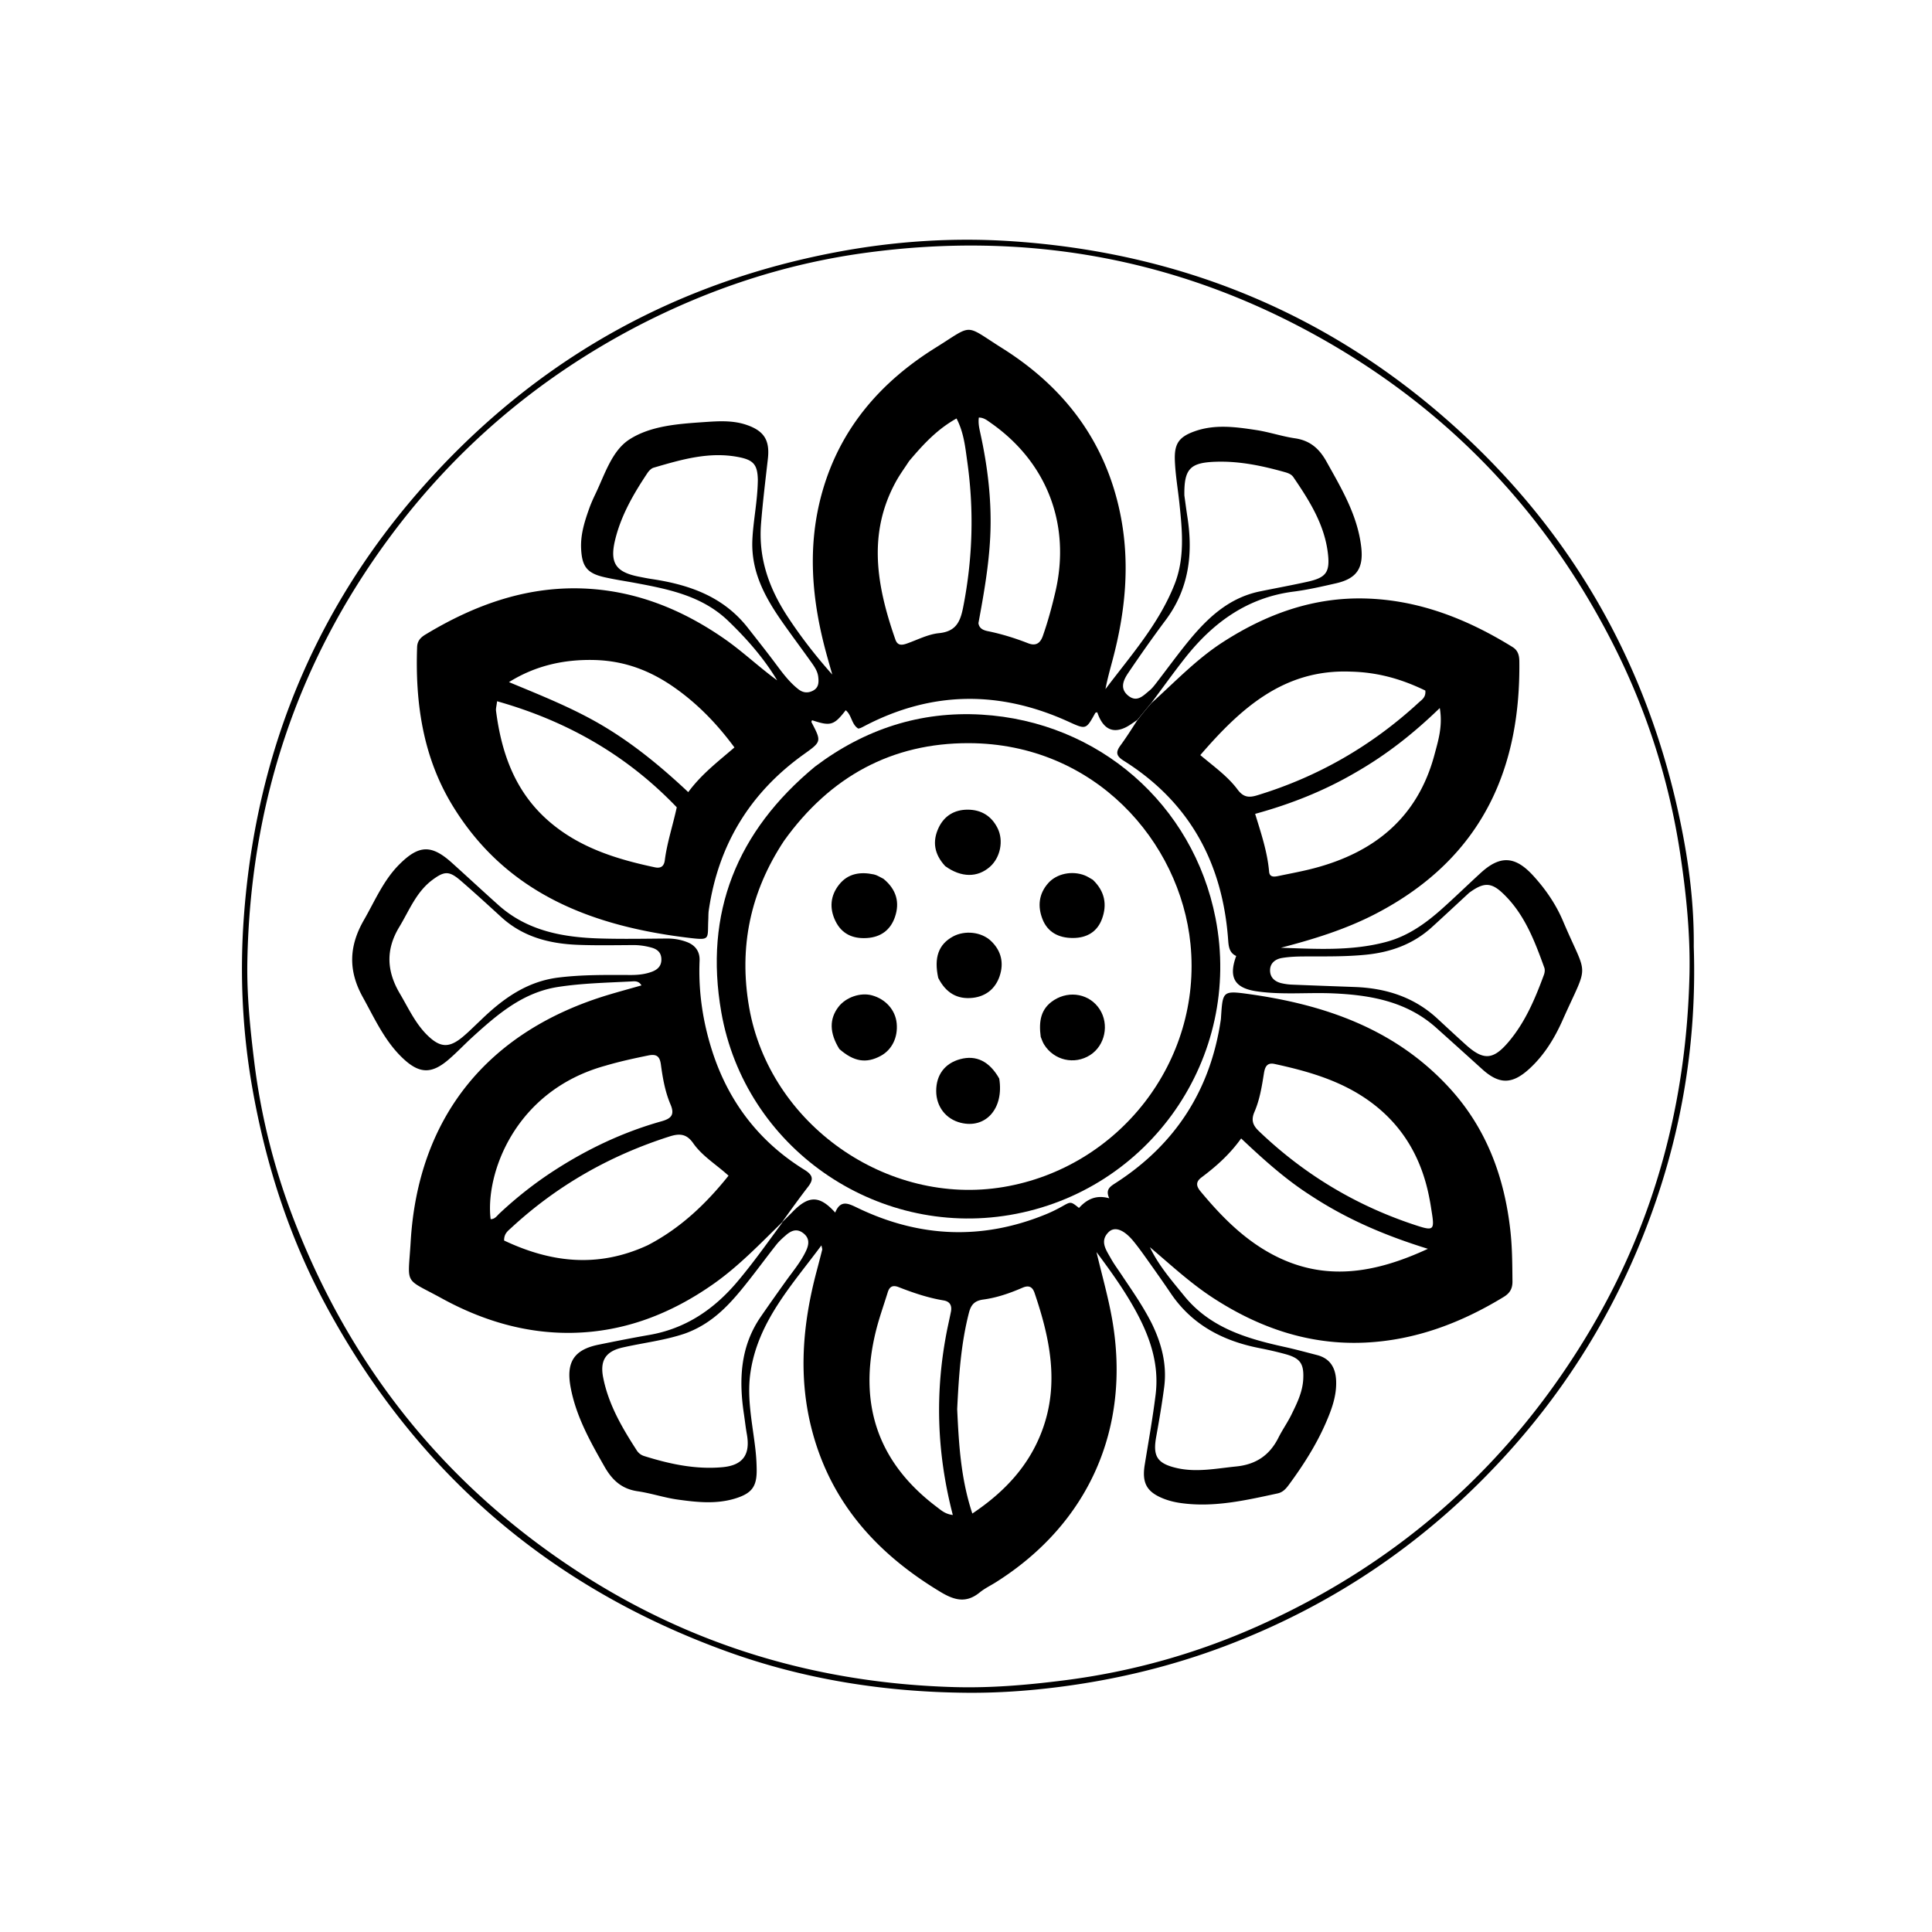
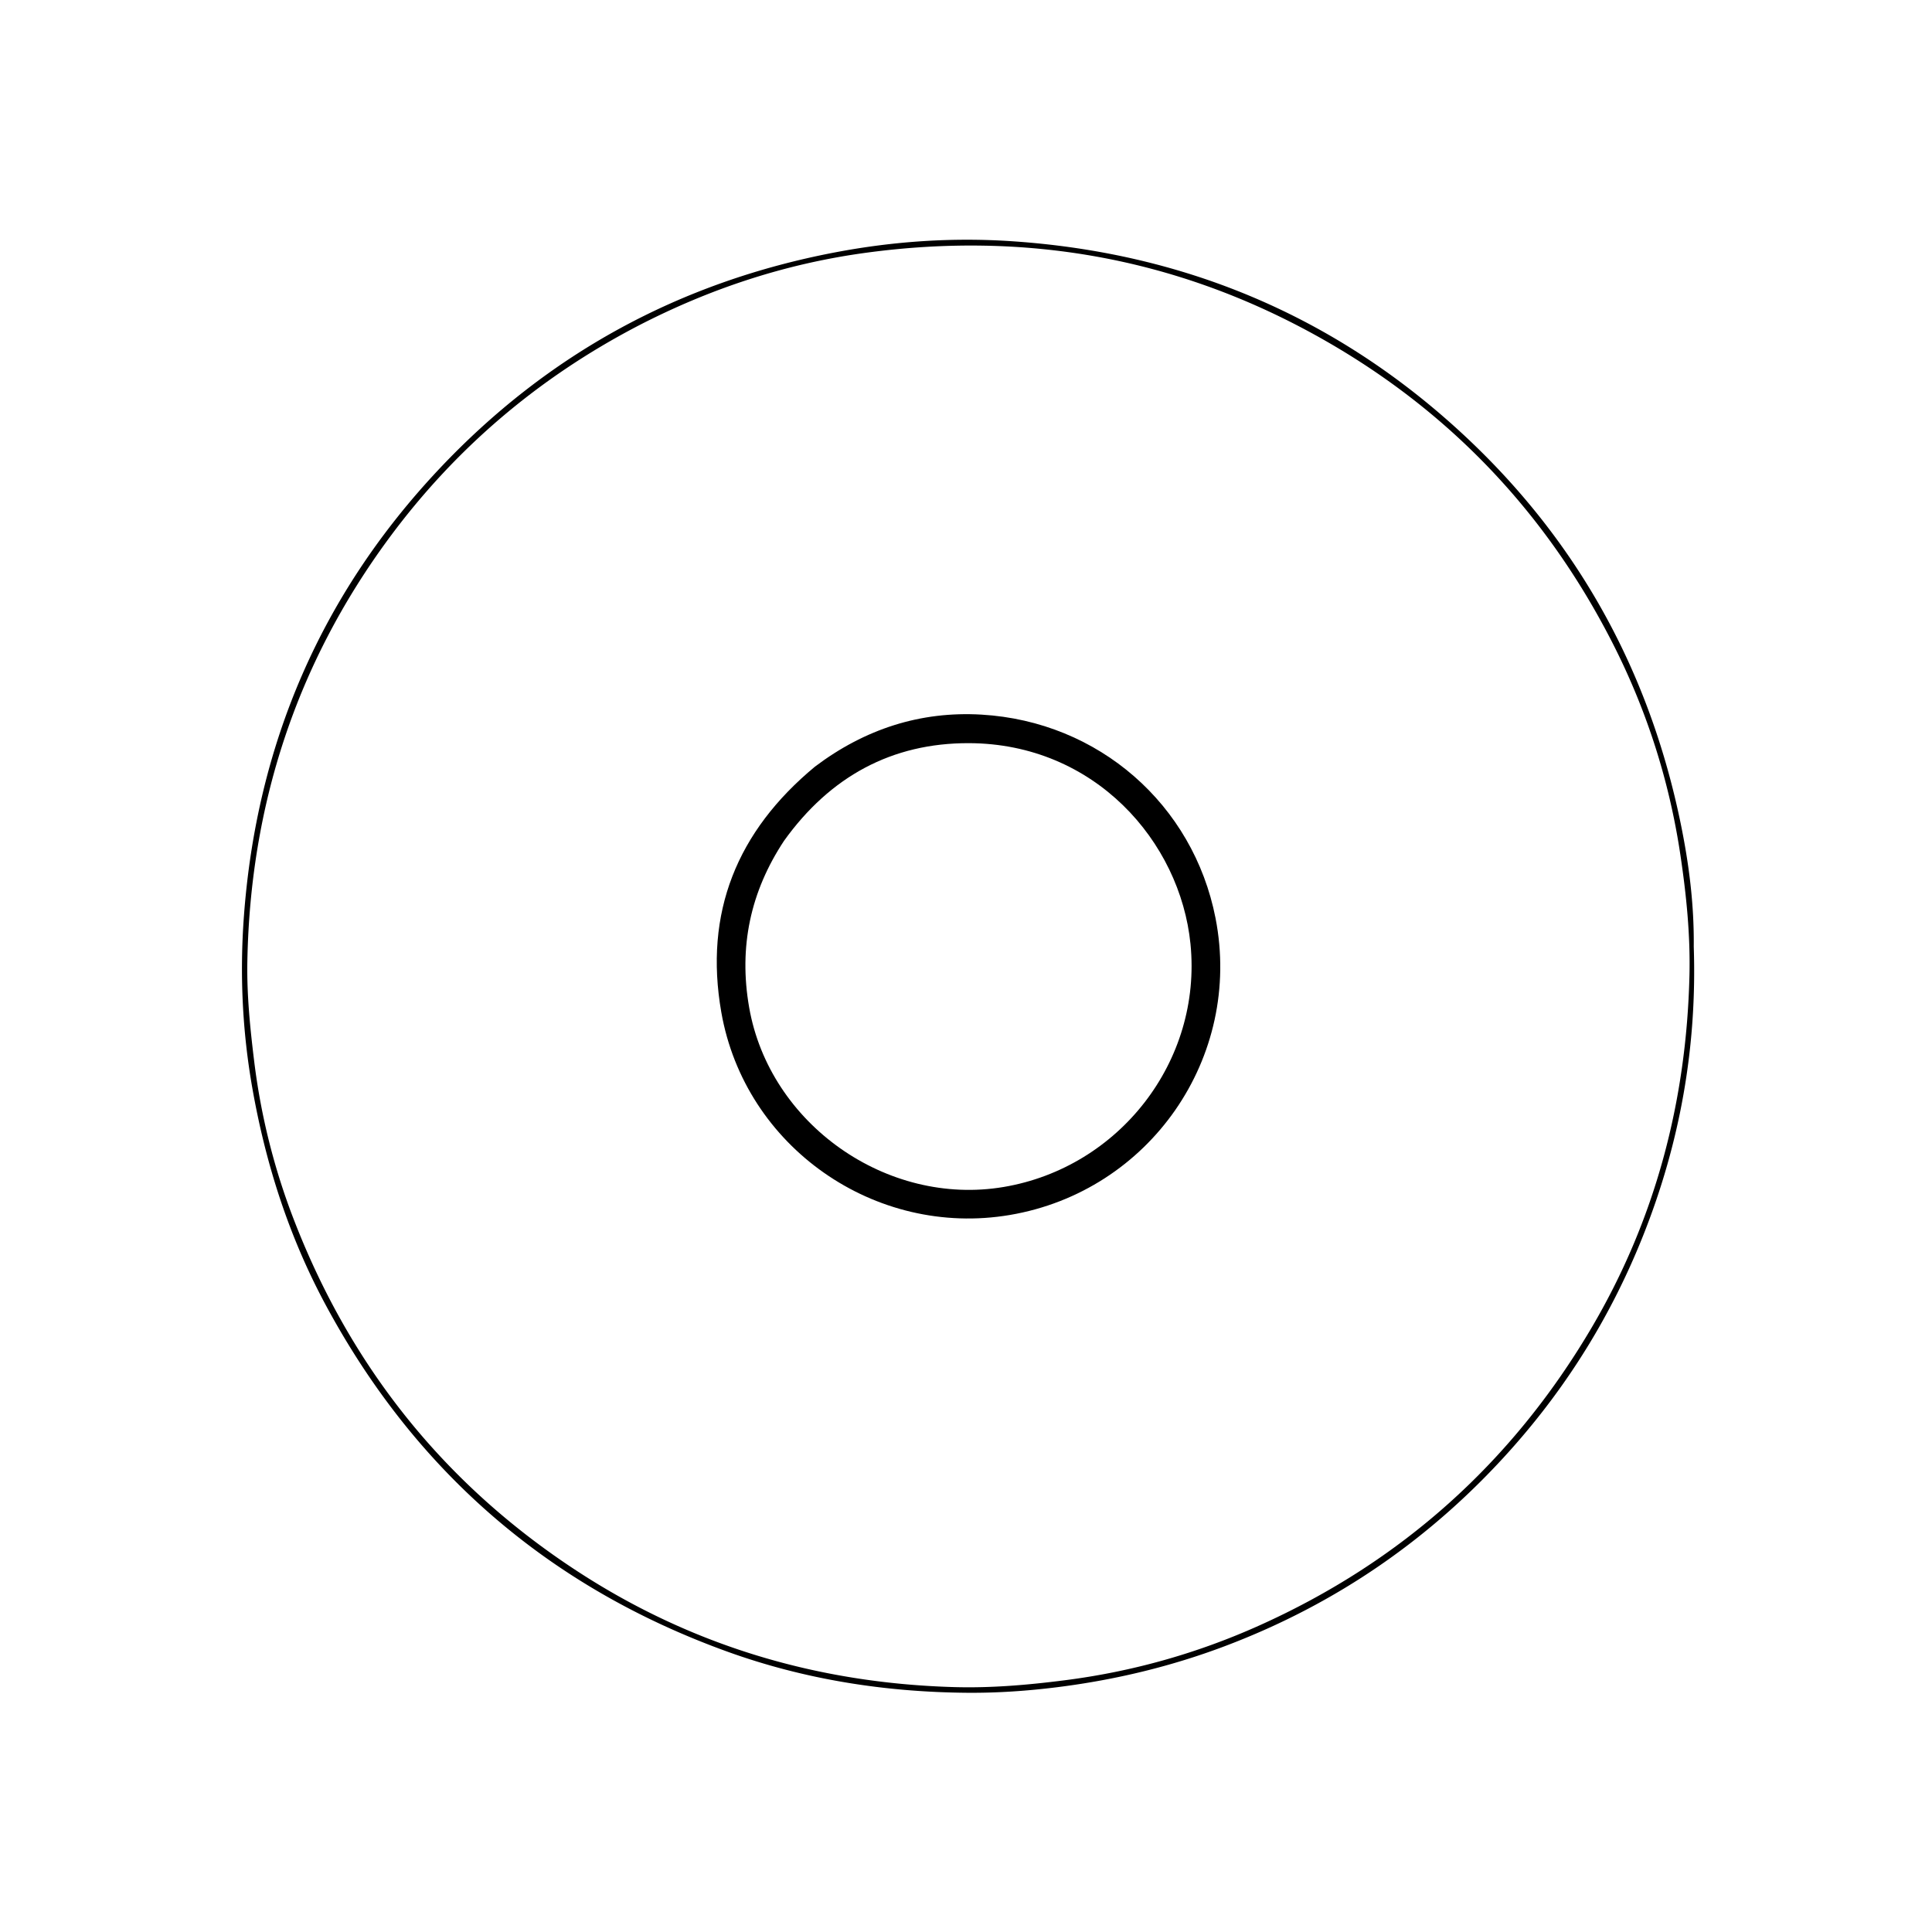
<svg xmlns="http://www.w3.org/2000/svg" viewBox="0 0 800 800">
  <path d="M701.349 392.005c1.387 41.64-5.721 81.293-20.914 119.514-12.928 32.524-31.02 61.9-54.254 88.06-32.917 37.066-72.532 64.503-118.93 82.035-22.34 8.443-45.384 13.968-69.109 16.973-12.584 1.594-25.223 2.462-37.805 2.355-33.973-.29-67.239-5.491-99.321-17.094-73.722-26.662-129.13-74.633-166.221-143.614-15.167-28.206-24.815-58.335-30.352-89.925-4.107-23.43-5.176-47.045-3.474-70.521 5.16-71.194 31.796-133.478 80.9-185.61 44.914-47.683 99.725-77.483 164.167-89.72 24.207-4.598 48.615-6.204 73.038-4.564 69.428 4.662 130.712 29.642 182.678 76.237 49.618 44.489 80.824 99.728 94.204 164.952 3.402 16.588 5.572 33.405 5.393 50.922M263.646 135.207c-40.82 21.371-75.09 50.46-102.47 87.518-38.508 52.12-57.586 110.85-58.754 175.47-.249 13.779 1.147 27.51 2.824 41.209a274.085 274.085 0 0 0 16.423 65.612c23.59 61.113 62.63 109.916 117.583 145.712 47.348 30.842 99.543 46.265 155.902 47.863 15.327.434 30.563-.888 45.772-2.833 27.937-3.572 54.756-11.116 80.404-22.627 58.801-26.39 104.637-67.407 137.444-122.896 26.671-45.113 39.542-94.15 40.793-146.322.403-16.792-1.294-33.502-3.79-50.141-4.659-31.067-14.209-60.583-28.528-88.433-28.12-54.696-69.09-97.137-123.056-126.835-57.965-31.899-119.918-42.663-185.242-33.89-33.242 4.463-64.822 14.757-95.305 30.593z" />
-   <path d="M323.966 506.018c1.41-1.406 2.84-2.794 4.228-4.221 6.675-6.86 11.183-6.869 17.65.308 2.248-5.637 5.715-3.635 9.505-1.824 25.556 12.215 51.523 13.3 77.831 2.494 2.302-.945 4.549-2.063 6.72-3.283 3.513-1.975 3.477-2.038 6.883.695 3.168-3.449 6.947-5.586 12.544-3.994-1.742-3.727.472-4.939 2.827-6.463 24.635-15.95 39.107-38.476 43.364-67.534.072-.493.081-.996.115-1.494.66-9.831.755-10.533 10.302-9.244 32.041 4.326 61.644 14.357 84.276 39.066 15.31 16.715 22.737 36.835 25.207 59.113.775 6.988.794 13.947.86 20.939.03 3.024-1.074 4.898-3.65 6.468-17.63 10.75-36.521 17.897-57.25 18.893-23.069 1.107-43.92-6.02-63.13-18.536-9.398-6.123-17.55-13.727-26.105-20.975 3.578 7.564 9.026 13.796 14.236 20.204 10.701 13.162 25.784 17.636 41.426 21.084 4.548 1.002 9.048 2.226 13.56 3.393 5.535 1.432 7.71 5.42 7.902 10.75.222 6.158-1.87 11.814-4.265 17.317-4.009 9.208-9.397 17.625-15.346 25.69-1.197 1.622-2.47 3.062-4.636 3.53-13.34 2.882-26.658 5.977-40.461 3.933-2.28-.337-4.58-.907-6.722-1.75-7.067-2.782-9.045-6.56-7.824-14.082 1.569-9.672 3.313-19.327 4.506-29.048 1.777-14.484-3.654-27.188-10.87-39.209-4.098-6.827-8.79-13.297-13.612-19.779 2.219 9.446 4.907 18.706 6.55 28.246 7.697 44.696-9.733 84.176-48.154 108.43-2.252 1.422-4.702 2.594-6.752 4.262-5.542 4.51-10.36 3.327-16.198-.183-26.031-15.648-45.169-36.587-53.144-66.533-5.952-22.347-4.006-44.496 1.868-66.524a581.848 581.848 0 0 0 2.25-8.695c.07-.281-.1-.623-.318-1.786-12.378 16.662-26.378 31.655-29.416 52.826-1.536 10.7.906 21.209 2.09 31.756a80.95 80.95 0 0 1 .512 8.45c.05 6.791-1.987 9.565-8.49 11.661-8.012 2.581-16.166 1.69-24.229.57-5.58-.775-11.006-2.634-16.583-3.443-6.57-.952-10.517-4.581-13.712-10.196-5.951-10.458-11.806-20.866-14.037-32.891-1.918-10.343 1.399-15.533 11.557-17.603 6.997-1.426 14.004-2.817 21.039-4.04 15.01-2.612 26.713-10.533 36.402-21.992 6.567-7.767 12.427-16.055 18.62-24.48.105-.305.074-.276.074-.276m-40.506 46.228c-8.394 2.828-17.204 3.791-25.789 5.761-6.934 1.592-9.28 5.43-7.915 12.375 2.198 11.19 7.83 20.793 13.909 30.192.752 1.163 1.766 1.936 3.108 2.357 10.55 3.304 21.278 5.617 32.392 4.602 8.5-.777 11.592-5.266 10.096-13.635-.497-2.778-.802-5.59-1.22-8.382-2.123-14.19-1.538-27.918 6.96-40.26 3.398-4.936 6.864-9.827 10.351-14.7 2.905-4.06 6.155-7.886 8.329-12.428 1.325-2.77 1.713-5.435-1.17-7.58-2.723-2.028-5.036-.873-7.177.998-1.376 1.202-2.759 2.449-3.885 3.876-3.817 4.837-7.468 9.805-11.28 14.646-7.149 9.08-14.567 17.87-26.709 22.178m193.378-4.4c4.12 8.37 6.446 17.137 5.226 26.512-.9 6.913-2.083 13.793-3.318 20.655-1.43 7.936.392 10.973 8.394 12.842 8.278 1.933 16.468.203 24.726-.622 8.25-.824 13.877-4.67 17.524-11.948 1.636-3.265 3.777-6.28 5.383-9.558 2.262-4.616 4.574-9.27 4.866-14.553.36-6.503-1.203-8.765-7.42-10.472-3.521-.967-7.095-1.77-10.68-2.473-15.103-2.961-27.903-9.593-36.75-22.688-2.885-4.271-5.857-8.486-8.845-12.687-2.121-2.98-4.224-5.986-6.536-8.816-3.99-4.883-7.86-6.373-10.406-3.805-3.723 3.754-.948 7.386.958 10.813 1.29 2.32 2.886 4.47 4.361 6.686 4.241 6.367 8.692 12.603 12.517 20.114m115.093-51.422c-3.204-17.091-11.38-31.083-25.796-41.119-11.564-8.05-24.812-11.802-38.354-14.744-3.205-.696-4.005 1.32-4.417 3.915-.86 5.412-1.731 10.867-3.914 15.914-1.413 3.268-.79 5.464 1.722 7.876 18.918 18.161 40.834 31.266 65.771 39.314 6.578 2.123 7.073 1.597 5.953-5.423-.261-1.637-.482-3.28-.965-5.733M396.348 583.5c.682 14.351 1.457 28.688 6.28 43.227 13.474-9.032 23.474-19.838 28.889-34.355 7.231-19.391 3.225-38.291-3.13-57.005-.879-2.585-2.416-3.263-4.985-2.151-5.202 2.252-10.59 4.14-16.191 4.887-3.61.482-5.118 2.09-5.983 5.447-3.3 12.807-4.19 25.888-4.88 39.95m146.261-88.557c-10.35-6.619-19.44-14.833-28.681-23.54-4.8 6.7-10.41 11.634-16.408 16.132-2.54 1.904-2.154 3.684-.367 5.833 8.567 10.306 17.87 19.792 29.86 26.141 21.373 11.318 42.276 7.778 64.25-2.403-17.698-5.481-33.535-12.213-48.654-22.163m-150.301 55.082c.482-2.27.985-4.537 1.443-6.813.51-2.539-.349-4.297-3.035-4.741-6.431-1.063-12.565-3.135-18.6-5.501-2.444-.958-3.789-.238-4.52 2.138-1.611 5.234-3.483 10.401-4.815 15.705-7.653 30.487.736 54.809 25.127 73.193 1.762 1.328 3.441 2.938 6.633 3.314-6.654-25.67-7.56-51.007-2.233-77.295zm78.56-251.857c-1.682 1.068-3.268 2.343-5.062 3.165-5.365 2.457-9.199.256-11.452-6.396-.28.088-.711.093-.814.279-3.871 6.998-3.83 6.917-11.215 3.559-28.296-12.864-56.349-12.708-84.096 1.728-.59.307-1.176.627-1.781.902-.298.135-.636.18-1.04.288-2.843-1.716-2.687-5.598-5.218-7.593-4.86 6.279-6.27 6.692-13.929 4.126-.092.268-.342.62-.251.795 4.18 8.004 4.211 8.04-3.127 13.285-22.318 15.95-35.437 37.494-39.39 64.624-.191 1.313-.143 2.66-.205 3.991-.365 7.823.995 8.487-7.485 7.484-40.395-4.777-76.232-18.236-98.578-55.104-12.125-20.004-15.328-42.318-14.506-65.372.089-2.481 1.403-3.94 3.376-5.134 20.962-12.696 43.353-20.637 68.19-18.968 20.415 1.371 38.745 8.96 55.512 20.578 7.685 5.324 14.422 11.782 22.01 17.311-5.51-9.178-12.515-17.136-20.215-24.562-10.81-10.428-24.695-13.193-38.673-15.79-4.248-.789-8.534-1.413-12.74-2.38-7.197-1.653-9.227-4.506-9.552-11.886-.257-5.831 1.446-11.18 3.345-16.518.725-2.036 1.613-4.022 2.55-5.971 3.899-8.11 6.807-17.93 14.077-22.63 8.766-5.669 20.129-6.455 30.763-7.188 5.923-.408 11.984-.855 17.838 1.166 7.276 2.512 9.628 6.414 8.756 14.073-1.015 8.917-2.107 17.819-2.823 26.78-1.15 14.376 3.328 26.847 11.03 38.58 5.481 8.35 11.59 16.225 18.466 23.938-.802-2.838-1.624-5.67-2.403-8.515-6.08-22.174-8.112-44.474-1.788-66.963 7.424-26.406 24.191-45.693 46.997-59.894 15.901-9.901 11.547-9.853 27.59.236 25.518 16.05 42.627 38.342 48.805 68.341 4.225 20.517 2.195 40.693-3.124 60.707-1.06 3.99-2.178 7.965-2.963 12.111 10.443-13.867 22.085-26.908 28.593-43.343 4.327-10.927 3.218-22.244 2.043-33.5-.621-5.946-1.67-11.842-1.895-17.84-.256-6.811 1.554-9.67 8.025-12.02 8.482-3.08 17.117-1.88 25.67-.575 5.407.824 10.665 2.632 16.074 3.422 6.206.906 10.029 4.274 12.993 9.591 6.251 11.214 12.854 22.218 14.403 35.339 1.038 8.794-1.81 13.14-10.42 15.104-5.834 1.33-11.697 2.682-17.62 3.443-19.077 2.45-33.26 12.774-44.818 27.38-4.645 5.872-8.993 11.979-13.85 18.452-2.274 2.77-4.174 5.067-6.073 7.364m19.553-93.01c.416 2.96.796 5.924 1.255 8.877 2.389 15.372.64 29.82-8.987 42.71-5.378 7.2-10.557 14.56-15.588 22.008-1.988 2.943-3.512 6.474.153 9.369 3.61 2.85 6.173-.106 8.703-2.168 1.146-.934 2.076-2.164 2.99-3.349 3.763-4.882 7.406-9.86 11.233-14.69 8.39-10.588 17.552-20.172 31.582-23.044 6.513-1.333 13.056-2.527 19.546-3.962 7.747-1.712 9.482-3.88 8.542-11.808-1.416-11.955-7.685-21.843-14.283-31.515-.897-1.316-2.39-1.768-3.838-2.173-9.323-2.607-18.71-4.567-28.51-4.208-10.343.378-12.974 2.86-12.798 13.953m-176.616-6.47c-.133-6.047-1.642-8.097-7.425-9.31-12.367-2.596-24.067.87-35.732 4.277-1.002.292-1.962 1.317-2.58 2.242-5.75 8.62-10.933 17.556-13.38 27.745-2.27 9.446.29 13.244 9.782 15.123 1.793.355 3.586.725 5.392.996 15.542 2.326 29.674 7.22 39.862 20.278 3.787 4.853 7.628 9.666 11.313 14.6 2.89 3.872 5.738 7.787 9.6 10.79 1.898 1.475 3.96 1.66 6.074.52 2.323-1.254 2.36-3.409 2.108-5.653-.252-2.246-1.462-4.074-2.708-5.83-3.951-5.567-8.054-11.027-11.976-16.614-7.262-10.344-13.228-21.038-12.591-34.453.38-7.998 2.137-15.821 2.26-24.71M280.232 334.29c-20.58-21.514-45.372-35.719-74.397-43.918-.243 2.044-.56 3.032-.44 3.965 2.23 17.457 7.834 33.339 21.496 45.38 12.692 11.186 28.168 16.004 44.288 19.424 2.83.6 3.836-.842 4.107-2.957.934-7.286 3.279-14.205 4.946-21.894m96.203-143.355c-1.805 2.786-3.787 5.476-5.387 8.375-12.01 21.764-7.927 43.633-.293 65.505.912 2.612 2.71 2.385 4.817 1.642 4.384-1.543 8.72-3.832 13.227-4.278 6.95-.688 8.806-4.59 9.997-10.608 3.973-20.07 4.58-40.2 1.734-60.396-.833-5.91-1.403-12.06-4.457-17.896-7.986 4.461-13.718 10.635-19.638 17.656m28.716 67.088c.3 2.26 2.092 2.96 3.879 3.325 5.72 1.169 11.257 2.884 16.686 5.01 3.086 1.21 4.989.125 6.104-3.043 2.1-5.966 3.742-12.043 5.18-18.196 6.48-27.75-3.36-53.632-26.693-69.968-1.468-1.028-2.893-2.247-4.99-2.251-.302 2.202.128 4.246.59 6.344 3.118 14.166 4.827 28.483 4.125 43.015-.57 11.795-2.59 23.397-4.881 35.764M246.375 273.3c-12.696-.347-24.603 2.272-35.623 9.149 13.632 5.668 27.012 10.956 39.42 18.403 12.56 7.536 23.782 16.792 34.818 27.151 5.491-7.457 12.367-12.673 19.126-18.503-7.122-9.659-15.049-17.85-24.46-24.528-9.673-6.863-20.294-11.282-33.281-11.672z" />
-   <path d="M470.778 298.48a140.94 140.94 0 0 1 6.035-7.367c9.732-8.758 18.543-18.09 29.41-25.126 18.052-11.688 37.545-18.761 59.194-18.16 22.199.616 42.199 8.527 60.899 20.1 2.335 1.445 2.783 3.594 2.811 5.995.494 42.274-13.815 80.664-59.341 104.384-12.484 6.504-25.81 10.606-39.416 14.14 14.637.49 29.27 1.429 43.657-2.426 8.936-2.394 16.232-7.596 22.99-13.621 5.467-4.875 10.716-9.995 16.12-14.942 8.033-7.353 14.249-7.05 21.733 1.145 5.09 5.573 9.38 11.799 12.311 18.716 10.37 24.466 10.915 16.276-.17 41.175-3.323 7.462-7.61 14.469-13.743 20.078-7.166 6.554-12.516 6.515-19.595.093a4187.819 4187.819 0 0 0-18.929-17.052c-12.149-10.888-27.053-13.579-42.619-14.273-10.632-.474-21.297.711-31.917-.88-8.907-1.336-11.621-5.687-8.318-14.61-2.622-1.183-3.118-3.468-3.316-6.32-2.216-31.924-15.855-57.334-43.326-74.567-3.143-1.972-3.274-3.575-1.296-6.278 2.354-3.218 4.5-6.589 6.826-10.205m137.509 71.255c-5.136 4.745-10.238 9.526-15.414 14.226-7.692 6.984-16.915 10.312-27.132 11.35-8.465.862-16.945.695-25.429.73-3.153.014-6.345.116-9.443.631-2.567.427-4.837 1.936-4.957 4.864-.126 3.08 1.82 4.897 4.718 5.591a23.24 23.24 0 0 0 4.427.593c8.642.358 17.286.656 25.929.977 12.88.478 24.539 4.147 34.19 13.076 3.911 3.618 7.815 7.246 11.771 10.815 7.354 6.632 11.379 6.355 17.79-1.254 6.877-8.16 10.937-17.826 14.572-27.697.327-.887.475-2.073.167-2.925-4.091-11.3-8.346-22.564-17.423-31.026-4.709-4.39-7.847-4.332-13.766.049m-48.855-91.624c-27.678-1.147-45.585 15.065-62.415 34.557 5.724 4.81 11.366 8.8 15.437 14.265 2.307 3.097 4.524 3.48 8.006 2.424 25.296-7.68 47.586-20.546 67-38.436 1.264-1.166 3.046-2.18 2.73-4.976-9.28-4.5-19.143-7.547-30.758-7.834m1.865 41.771c-12.952 7.577-26.788 13.07-41.573 17.124 2.499 8.121 5.078 15.814 5.785 23.95.208 2.393 2.154 2.132 3.845 1.778 4.87-1.02 9.775-1.91 14.583-3.165 25.183-6.573 43.065-21.042 50.024-46.985 1.588-5.924 3.492-11.913 2.223-19.398-10.913 10.546-21.957 19.28-34.887 26.696zM324.01 505.972c-9.16 8.929-17.976 18.223-28.553 25.663-17.622 12.395-36.99 19.896-58.552 20.27-19.167.334-37.186-5.078-53.94-14.264-15.99-8.767-14.013-4.955-12.918-23.433 3.073-51.817 32.076-87.382 82.178-102.359 4.397-1.314 8.828-2.519 13.396-3.818-1.174-1.965-2.798-1.712-4.181-1.64-10.125.534-20.271.727-30.327 2.275-14.471 2.228-24.962 11.209-35.248 20.555-3.451 3.136-6.647 6.563-10.19 9.588-7.029 6.001-12.054 5.832-18.85-.59-7.538-7.123-11.678-16.446-16.61-25.347-6.1-11.006-5.726-21.13.472-31.907 4.561-7.93 8.08-16.462 14.691-23.06 8.115-8.1 13.302-8.243 21.793-.59 6.433 5.798 12.777 11.695 19.232 17.467 12.047 10.773 26.843 13.383 42.245 13.826 9.157.263 18.328.092 27.492.017 2.888-.024 5.666.448 8.312 1.458 3.451 1.315 5.388 3.912 5.229 7.694-.54 12.86 1.346 25.421 5.277 37.595 6.75 20.901 19.41 37.43 38.145 49.014 3.488 2.157 3.907 3.911 1.534 6.986-3.555 4.608-6.954 9.337-10.545 14.33-.126.316-.095.287-.083.27m-125.006-83.483c9.113-8.848 19.04-16.074 32.204-17.706 9.966-1.235 19.94-1.085 29.927-1.056 3.037.009 5.99-.293 8.827-1.36 2.36-.887 3.958-2.408 3.9-5.184-.06-2.809-1.708-4.158-4.205-4.833-2.424-.656-4.864-1.026-7.394-1.014-7.665.036-15.34.195-22.994-.103-11.733-.457-22.712-3.258-31.698-11.48-5.53-5.057-11.054-10.123-16.723-15.021-4.816-4.162-6.794-4.136-11.869-.333-6.666 4.995-9.525 12.631-13.652 19.445-5.71 9.426-5.208 18.352.254 27.594 3.557 6.019 6.438 12.47 11.562 17.409 5.187 4.999 8.85 5.131 14.373.572 2.436-2.012 4.663-4.277 7.488-6.93m69.145 93.164c13.38-6.928 24.034-16.959 33.52-28.831-5.145-4.683-10.898-8.102-14.629-13.443-2.737-3.918-5.63-4.123-9.79-2.796-24.66 7.865-46.625 20.318-65.637 37.914-1.31 1.213-2.912 2.299-2.877 5.175 19.146 9.041 38.631 11.574 59.413 1.98m-17.454-74.374c-37.951 10.454-49.817 45.338-47.532 63.543 1.745.048 2.592-1.364 3.64-2.345 7.068-6.616 14.636-12.588 22.768-17.843 13.786-8.91 28.484-15.867 44.302-20.318 3.949-1.111 5.642-2.607 3.771-6.992-2.216-5.197-3.22-10.82-3.97-16.427-.436-3.255-1.553-4.611-5.239-3.852-5.703 1.174-11.384 2.367-17.74 4.234z" />
  <path d="M337.479 317.43c20.628-15.548 43.64-23.014 68.97-21.52 48.504 2.862 87.67 37.186 96.878 84.276 11.27 57.636-27.211 113.111-85.216 122.917-55.769 9.428-109.647-28.147-119.431-83.95-7.225-41.208 6.475-74.955 38.799-101.723m-12.82 30.72c-13.933 21.068-18.812 43.94-14.46 68.937 8.411 48.33 57.014 82.603 105.439 74.406 47.783-8.087 82.176-52.056 77.317-100.62-4.245-42.433-39.678-83.021-91.8-83.15-31.812-.08-57.407 13.79-76.497 40.428z" />
-   <path d="M413.762 446.613c2.019 12.424-5.618 20.905-15.992 18.298-6.12-1.538-10.093-6.694-10.11-13.12-.02-6.706 3.568-11.487 9.913-13.21 6.613-1.796 12.121.843 16.19 8.032zm-66.208-12.24c-4.141-6.667-4.181-12.473-.37-17.443 3.057-3.985 9.101-6.074 13.846-4.785 5.713 1.552 9.732 6.082 10.266 11.572.567 5.832-1.95 10.977-6.604 13.495-5.973 3.231-11.118 2.453-17.138-2.839zm40.944-29.454c-1.84-8.465.175-13.885 6.063-17.108 4.95-2.708 11.848-1.944 15.806 1.839 4.286 4.096 5.398 9.185 3.536 14.615-1.74 5.077-5.599 8.272-11.028 8.909-6.508.763-11.24-2.072-14.377-8.255zm2.903-46.265c-4.572-4.927-5.41-10.233-2.739-15.902 2.34-4.963 6.583-7.48 12-7.485 5.595-.004 9.884 2.566 12.426 7.684 2.565 5.164 1.147 12.153-3.182 15.972-5.126 4.524-11.855 4.52-18.505-.27zm39.539 70.683c-.847-6.356-.083-11.698 5.551-15.25 6.517-4.11 14.801-2.46 18.861 3.835 4.043 6.267 2.234 14.985-3.932 18.946-6.507 4.18-15.034 2.226-19.116-4.416-.518-.842-.843-1.801-1.364-3.115zM365.828 363.9c5.38 4.42 6.827 9.816 4.732 15.861-1.834 5.293-5.79 8.295-11.594 8.66-5.905.37-10.476-1.732-13.07-7.13-2.507-5.214-2.072-10.416 1.548-14.983 3.73-4.705 8.896-5.404 14.432-4.223 1.265.27 2.42 1.054 3.952 1.814zm86.685.392c4.997 4.778 5.972 10.304 3.81 16.184-1.971 5.364-6.259 7.905-12.008 7.927-6.127.024-10.586-2.548-12.638-7.799-2.08-5.32-1.543-10.465 2.324-14.874 3.51-4 9.886-5.295 15.12-3.268 1.073.415 2.058 1.058 3.392 1.83z" />
</svg>